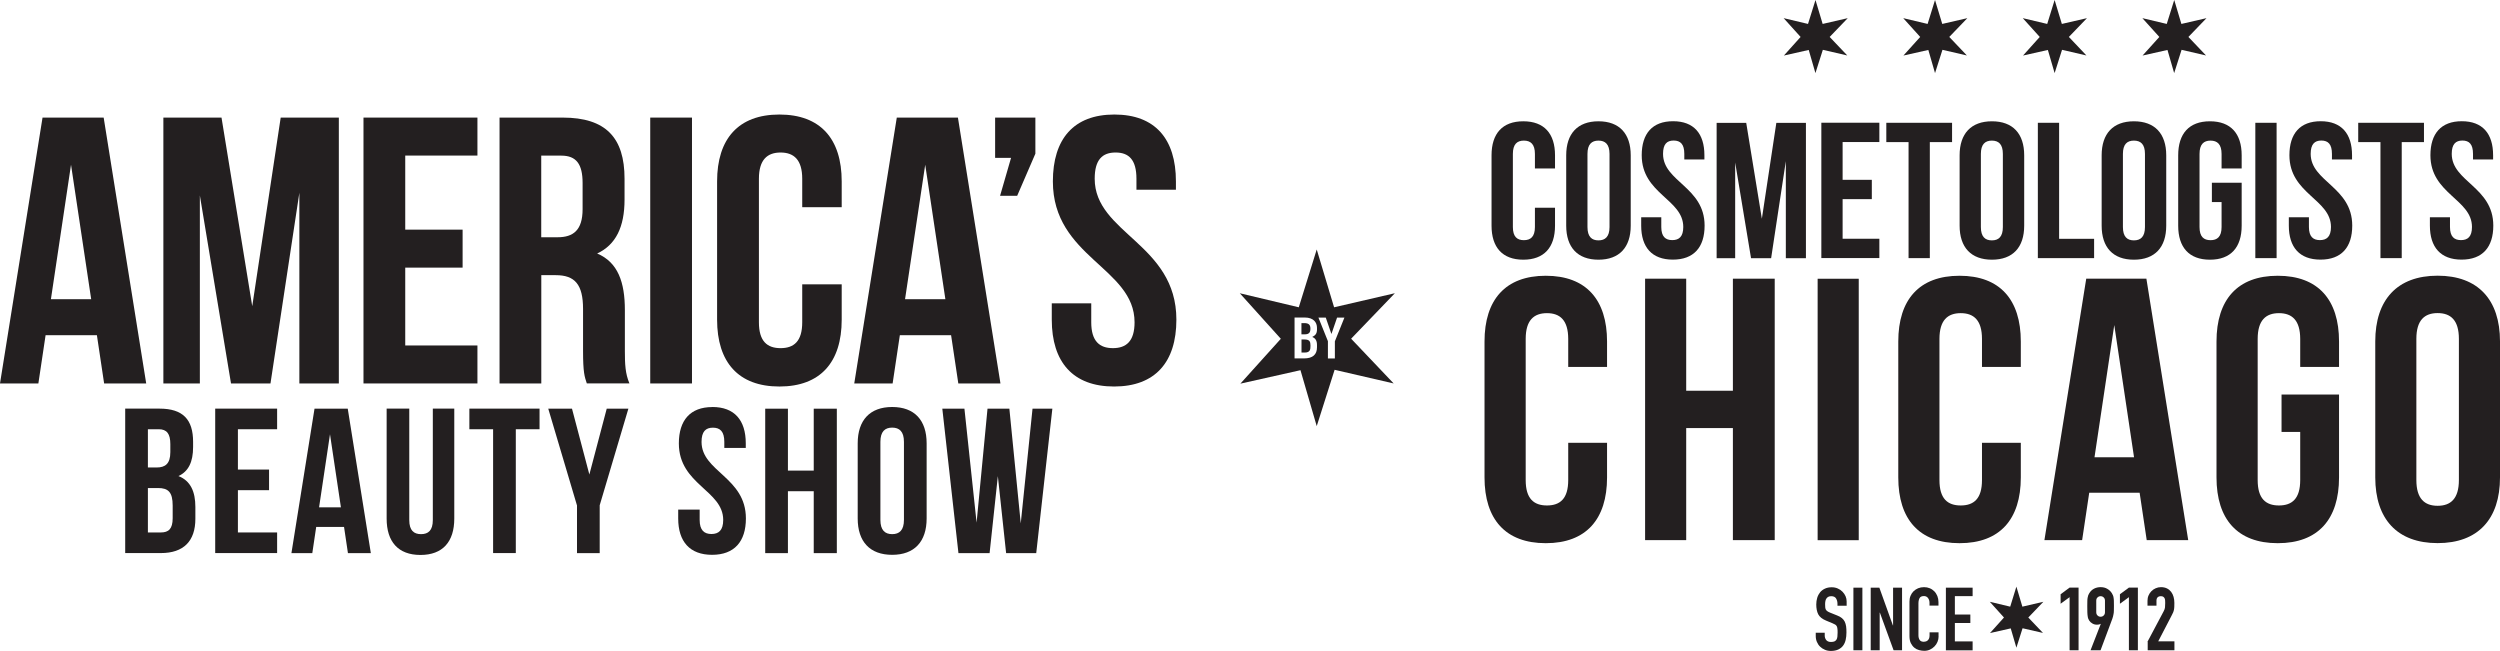
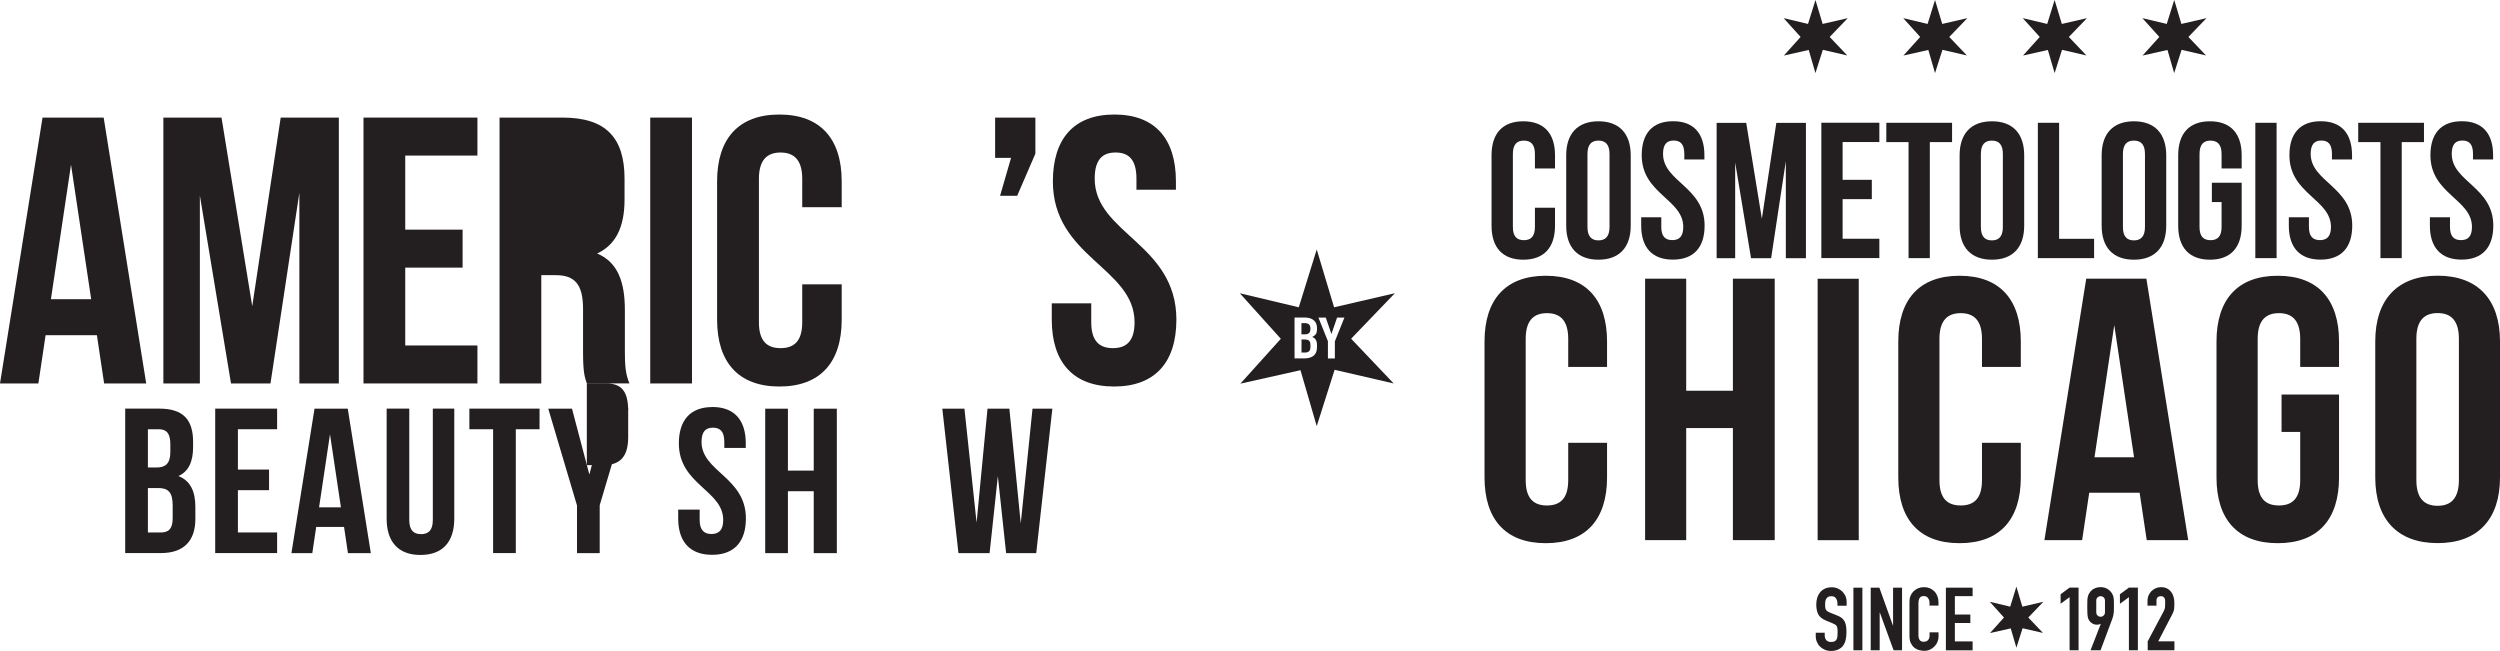
<svg xmlns="http://www.w3.org/2000/svg" id="b" data-name="Layer_2" viewBox="0 0 384.4 100.07">
  <defs>
    <style>
      .d {
        fill: #231f20;
      }
    </style>
  </defs>
  <g id="c" data-name="Layer_1">
    <g>
      <path class="d" d="M283.91,93.14h-1.38v-.31c0-.32-.08-.59-.22-.82s-.4-.34-.75-.34c-.19,0-.34.04-.47.11-.12.07-.21.17-.28.28-.07.11-.12.24-.14.39-.03.15-.04.3-.04.47,0,.19,0,.35.02.48.01.13.05.24.1.34.05.09.13.18.24.25.1.07.25.15.43.22l1.05.42c.31.12.55.25.74.41.19.16.34.34.44.55.1.21.17.46.21.73.04.27.05.59.05.94,0,.41-.04.78-.12,1.13-.08.34-.21.64-.4.89-.18.25-.43.44-.74.59-.31.14-.68.22-1.12.22-.34,0-.65-.06-.93-.18-.29-.12-.54-.28-.74-.48-.21-.2-.37-.44-.49-.72-.12-.28-.18-.58-.18-.91v-.51h1.38v.43c0,.25.07.48.22.68.15.2.4.31.75.31.23,0,.42-.04.55-.1.13-.07.23-.16.3-.28.07-.12.11-.27.13-.45.02-.18.03-.38.03-.6,0-.25,0-.46-.03-.62-.02-.16-.05-.29-.11-.39-.06-.1-.14-.18-.24-.24-.1-.06-.24-.13-.41-.2l-.99-.41c-.59-.24-.99-.57-1.2-.97-.2-.4-.3-.91-.3-1.51,0-.36.05-.7.15-1.03.1-.33.25-.6.44-.84.19-.23.44-.42.74-.56.3-.14.64-.21,1.04-.21.34,0,.66.06.94.19.28.12.53.29.73.5.2.21.36.44.47.7.11.26.16.52.16.79v.68Z" />
      <path class="d" d="M284.98,90.36h1.38v9.63h-1.38v-9.63Z" />
      <path class="d" d="M287.64,90.36h1.33l2.08,5.8h.03v-5.8h1.38v9.63h-1.3l-2.11-5.79h-.03v5.79h-1.38v-9.63Z" />
      <path class="d" d="M298.08,97.84c0,.3-.06.58-.17.85-.11.27-.27.51-.47.71-.2.2-.43.37-.7.49-.27.12-.55.18-.86.18-.26,0-.53-.04-.8-.11-.27-.07-.51-.19-.73-.37-.22-.18-.39-.41-.54-.7-.14-.29-.21-.65-.21-1.09v-5.3c0-.32.05-.61.16-.88.11-.27.26-.5.46-.7.2-.2.44-.35.71-.47.27-.11.58-.17.91-.17s.61.06.88.17c.27.11.5.27.7.47.2.2.35.45.47.73.11.29.17.59.17.93v.54h-1.38v-.46c0-.27-.08-.51-.23-.71-.15-.2-.36-.3-.62-.3-.34,0-.57.11-.68.32-.11.21-.17.48-.17.8v4.92c0,.28.06.51.18.7.12.19.34.29.66.29.09,0,.19-.02.29-.05.11-.03.2-.08.29-.16.08-.07.16-.17.21-.3.05-.12.08-.28.08-.47v-.47h1.38v.59Z" />
      <path class="d" d="M299.2,90.36h4.11v1.3h-2.73v2.83h2.38v1.3h-2.38v2.83h2.73v1.38h-4.11v-9.63Z" />
      <path class="d" d="M318.22,91.82l-1.38,1.01v-1.46l1.38-1.02h1.38v9.63h-1.38v-8.17Z" />
      <path class="d" d="M323.01,95.95l-.03-.03s-.11.07-.21.09c-.09.03-.22.04-.37.04-.24,0-.47-.06-.67-.18-.21-.12-.37-.26-.49-.45-.06-.09-.11-.19-.15-.29-.04-.1-.07-.24-.09-.4-.03-.16-.04-.37-.05-.62,0-.25-.01-.56-.01-.94,0-.31,0-.57.01-.78,0-.2.02-.37.05-.51.02-.14.05-.26.09-.36.04-.1.09-.2.16-.31.18-.3.42-.53.72-.69.3-.16.64-.24,1.02-.24s.72.08,1.01.25c.3.17.54.39.72.68.06.11.12.21.16.31.05.1.08.22.1.36.03.14.04.31.05.51,0,.2.01.46.01.78,0,.3,0,.54-.01.74,0,.19-.02.36-.05.5-.02.14-.05.27-.08.38-.03.12-.07.23-.11.36l-1.81,4.84h-1.54l1.57-4.04ZM322.32,94.14c0,.21.07.38.2.5.13.13.29.19.47.19s.34-.06.47-.19c.13-.13.2-.29.2-.5v-1.78c0-.21-.07-.38-.2-.5-.13-.13-.29-.19-.47-.19s-.34.06-.47.19c-.14.12-.2.29-.2.5v1.78Z" />
      <path class="d" d="M327.34,91.82l-1.38,1.01v-1.46l1.38-1.02h1.38v9.63h-1.38v-8.17Z" />
      <path class="d" d="M330.19,98.69l2.49-4.69c.12-.23.2-.44.21-.61.02-.18.03-.4.03-.66,0-.12,0-.24-.01-.37,0-.13-.03-.25-.07-.34-.04-.1-.11-.18-.2-.25-.09-.07-.22-.1-.39-.1-.21,0-.37.06-.49.17-.12.12-.18.29-.18.51v.78h-1.38v-.76c0-.29.05-.56.16-.81.11-.25.25-.47.44-.66.19-.19.4-.34.66-.45.25-.11.52-.17.81-.17.36,0,.67.07.93.2.26.13.47.31.64.53.17.23.29.48.37.77.08.29.12.59.12.92,0,.23,0,.43-.01.59,0,.16-.03.31-.05.45-.03.15-.07.29-.13.43-.06.14-.15.32-.26.53l-2.03,3.91h2.49v1.38h-4.11v-1.3Z" />
    </g>
    <polygon class="d" points="305.95 92.53 309.09 93.28 310.04 90.2 310.96 93.28 314.19 92.53 311.87 94.95 314.13 97.32 310.99 96.6 310.04 99.59 309.17 96.62 305.98 97.34 308.13 94.95 305.95 92.53" />
    <g>
      <polygon class="d" points="292.64 2.79 296.39 3.68 297.53 0 298.64 3.68 302.5 2.79 299.72 5.68 302.43 8.53 298.67 7.66 297.53 11.24 296.5 7.68 292.67 8.54 295.25 5.68 292.64 2.79" />
      <polygon class="d" points="274.25 2.79 278 3.68 279.15 0 280.25 3.68 284.11 2.79 281.33 5.68 284.04 8.53 280.28 7.66 279.14 11.24 278.11 7.68 274.29 8.54 276.86 5.68 274.25 2.79" />
      <polygon class="d" points="329.41 2.79 333.16 3.68 334.31 0 335.41 3.68 339.27 2.79 336.49 5.68 339.2 8.53 335.44 7.66 334.3 11.24 333.27 7.68 329.44 8.54 332.02 5.68 329.41 2.79" />
      <polygon class="d" points="311.02 2.79 314.78 3.68 315.92 0 317.03 3.68 320.89 2.79 318.11 5.68 320.81 8.53 317.06 7.66 315.92 11.24 314.88 7.68 311.06 8.54 313.63 5.68 311.02 2.79" />
    </g>
    <g>
      <path class="d" d="M247.1,68.07v5.34c0,6.43-3.22,10.11-9.42,10.11s-9.42-3.68-9.42-10.11v-20.9c0-6.43,3.22-10.11,9.42-10.11s9.42,3.68,9.42,10.11v3.91h-5.97v-4.31c0-2.87-1.26-3.96-3.27-3.96s-3.27,1.09-3.27,3.96v21.71c0,2.87,1.26,3.9,3.27,3.9s3.27-1.03,3.27-3.9v-5.74h5.97Z" />
      <path class="d" d="M259.27,83.05h-6.32v-40.2h6.32v17.23h7.18v-17.23h6.43v40.2h-6.43v-17.23h-7.18v17.23Z" />
      <path class="d" d="M279.48,42.86h6.32v40.2h-6.32v-40.2Z" />
      <path class="d" d="M310.72,68.07v5.34c0,6.43-3.21,10.11-9.42,10.11s-9.42-3.68-9.42-10.11v-20.9c0-6.43,3.21-10.11,9.42-10.11s9.42,3.68,9.42,10.11v3.91h-5.97v-4.31c0-2.87-1.26-3.96-3.27-3.96s-3.27,1.09-3.27,3.96v21.71c0,2.87,1.26,3.9,3.27,3.9s3.27-1.03,3.27-3.9v-5.74h5.97Z" />
      <path class="d" d="M336.45,83.05h-6.37l-1.09-7.29h-7.75l-1.09,7.29h-5.8l6.43-40.2h9.25l6.43,40.2ZM322.04,70.31h6.09l-3.04-20.33-3.04,20.33Z" />
      <path class="d" d="M350.81,60.66h8.84v12.75c0,6.43-3.21,10.11-9.42,10.11s-9.42-3.68-9.42-10.11v-20.9c0-6.43,3.22-10.11,9.42-10.11s9.42,3.68,9.42,10.11v3.91h-5.97v-4.31c0-2.87-1.26-3.96-3.27-3.96s-3.27,1.09-3.27,3.96v21.71c0,2.87,1.26,3.9,3.27,3.9s3.27-1.03,3.27-3.9v-7.41h-2.87v-5.74Z" />
      <path class="d" d="M365.22,52.5c0-6.43,3.39-10.11,9.59-10.11s9.59,3.68,9.59,10.11v20.9c0,6.43-3.39,10.11-9.59,10.11s-9.59-3.68-9.59-10.11v-20.9ZM371.54,73.81c0,2.87,1.26,3.96,3.27,3.96s3.27-1.09,3.27-3.96v-21.71c0-2.87-1.26-3.96-3.27-3.96s-3.27,1.09-3.27,3.96v21.71Z" />
    </g>
    <g>
      <path class="d" d="M239.1,31.93v2.77c0,3.33-1.67,5.23-4.88,5.23s-4.88-1.9-4.88-5.23v-10.82c0-3.33,1.66-5.23,4.88-5.23s4.88,1.9,4.88,5.23v2.02h-3.09v-2.23c0-1.49-.65-2.05-1.7-2.05s-1.69.56-1.69,2.05v11.24c0,1.49.65,2.02,1.69,2.02s1.7-.53,1.7-2.02v-2.97h3.09Z" />
      <path class="d" d="M240.82,23.88c0-3.33,1.75-5.23,4.96-5.23s4.96,1.9,4.96,5.23v10.82c0,3.33-1.75,5.23-4.96,5.23s-4.96-1.9-4.96-5.23v-10.82ZM244.09,34.91c0,1.49.66,2.05,1.69,2.05s1.7-.56,1.7-2.05v-11.24c0-1.49-.66-2.05-1.7-2.05s-1.69.56-1.69,2.05v11.24Z" />
      <path class="d" d="M257.26,18.64c3.18,0,4.81,1.9,4.81,5.23v.65h-3.09v-.86c0-1.49-.59-2.05-1.64-2.05s-1.63.56-1.63,2.05c0,4.28,6.39,5.08,6.39,11.03,0,3.33-1.66,5.23-4.88,5.23s-4.87-1.9-4.87-5.23v-1.28h3.09v1.49c0,1.49.65,2.02,1.69,2.02s1.69-.53,1.69-2.02c0-4.28-6.39-5.08-6.39-11.03,0-3.33,1.63-5.23,4.82-5.23Z" />
      <path class="d" d="M270.9,33.66l2.23-14.77h4.55v20.81h-3.09v-14.92l-2.26,14.92h-3.09l-2.44-14.72v14.72h-2.85v-20.81h4.55l2.41,14.77Z" />
      <path class="d" d="M283.32,27.65h4.49v2.97h-4.49v6.09h5.65v2.97h-8.92v-20.81h8.92v2.97h-5.65v5.8Z" />
      <path class="d" d="M290.04,18.88h10.11v2.97h-3.42v17.84h-3.27v-17.84h-3.42v-2.97Z" />
      <path class="d" d="M301.31,23.88c0-3.33,1.76-5.23,4.97-5.23s4.96,1.9,4.96,5.23v10.82c0,3.33-1.75,5.23-4.96,5.23s-4.97-1.9-4.97-5.23v-10.82ZM304.58,34.91c0,1.49.65,2.05,1.69,2.05s1.69-.56,1.69-2.05v-11.24c0-1.49-.65-2.05-1.69-2.05s-1.69.56-1.69,2.05v11.24Z" />
      <path class="d" d="M313.34,18.88h3.27v17.84h5.38v2.97h-8.65v-20.81Z" />
      <path class="d" d="M323.15,23.88c0-3.33,1.75-5.23,4.96-5.23s4.97,1.9,4.97,5.23v10.82c0,3.33-1.75,5.23-4.97,5.23s-4.96-1.9-4.96-5.23v-10.82ZM326.42,34.91c0,1.49.65,2.05,1.69,2.05s1.7-.56,1.7-2.05v-11.24c0-1.49-.65-2.05-1.7-2.05s-1.69.56-1.69,2.05v11.24Z" />
      <path class="d" d="M340.1,28.1h4.58v6.6c0,3.33-1.67,5.23-4.88,5.23s-4.88-1.9-4.88-5.23v-10.82c0-3.33,1.67-5.23,4.88-5.23s4.88,1.9,4.88,5.23v2.02h-3.09v-2.23c0-1.49-.66-2.05-1.7-2.05s-1.69.56-1.69,2.05v11.24c0,1.49.65,2.02,1.69,2.02s1.7-.53,1.7-2.02v-3.84h-1.49v-2.97Z" />
      <path class="d" d="M346.78,18.88h3.27v20.81h-3.27v-20.81Z" />
      <path class="d" d="M356.83,18.64c3.18,0,4.82,1.9,4.82,5.23v.65h-3.09v-.86c0-1.49-.59-2.05-1.63-2.05s-1.64.56-1.64,2.05c0,4.28,6.39,5.08,6.39,11.03,0,3.33-1.66,5.23-4.88,5.23s-4.87-1.9-4.87-5.23v-1.28h3.09v1.49c0,1.49.65,2.02,1.69,2.02s1.7-.53,1.7-2.02c0-4.28-6.39-5.08-6.39-11.03,0-3.33,1.63-5.23,4.82-5.23Z" />
      <path class="d" d="M362.6,18.88h10.11v2.97h-3.42v17.84h-3.27v-17.84h-3.42v-2.97Z" />
      <path class="d" d="M378.53,18.64c3.18,0,4.81,1.9,4.81,5.23v.65h-3.09v-.86c0-1.49-.59-2.05-1.63-2.05s-1.64.56-1.64,2.05c0,4.28,6.39,5.08,6.39,11.03,0,3.33-1.67,5.23-4.88,5.23s-4.87-1.9-4.87-5.23v-1.28h3.09v1.49c0,1.49.65,2.02,1.69,2.02s1.69-.53,1.69-2.02c0-4.28-6.39-5.08-6.39-11.03,0-3.33,1.64-5.23,4.82-5.23Z" />
    </g>
    <g>
      <path class="d" d="M29.69,67.94v.79c0,2.29-.7,3.75-2.25,4.47,1.87.73,2.6,2.41,2.6,4.76v1.81c0,3.43-1.81,5.27-5.3,5.27h-5.49v-22.21h5.27c3.62,0,5.17,1.68,5.17,5.11ZM22.74,66.01v5.87h1.36c1.3,0,2.09-.57,2.09-2.35v-1.24c0-1.59-.54-2.29-1.78-2.29h-1.68ZM22.74,75.05v6.82h2c1.17,0,1.81-.54,1.81-2.19v-1.94c0-2.06-.67-2.7-2.25-2.7h-1.56Z" />
      <path class="d" d="M36.58,72.2h4.79v3.17h-4.79v6.5h6.03v3.17h-9.52v-22.21h9.52v3.17h-6.03v6.19Z" />
      <path class="d" d="M57.02,85.05h-3.52l-.6-4.03h-4.28l-.6,4.03h-3.21l3.55-22.21h5.11l3.55,22.21ZM49.06,78.01h3.36l-1.68-11.24-1.68,11.24Z" />
      <path class="d" d="M62.93,62.83v17.14c0,1.59.7,2.16,1.81,2.16s1.81-.57,1.81-2.16v-17.14h3.3v16.91c0,3.56-1.78,5.59-5.2,5.59s-5.2-2.03-5.2-5.59v-16.91h3.49Z" />
      <path class="d" d="M72.17,62.83h10.79v3.17h-3.65v19.04h-3.49v-19.04h-3.65v-3.17Z" />
      <path class="d" d="M88.71,77.69l-4.41-14.85h3.65l2.67,10.12,2.67-10.12h3.33l-4.41,14.85v7.36h-3.49v-7.36Z" />
      <path class="d" d="M109.53,62.58c3.4,0,5.14,2.03,5.14,5.59v.7h-3.3v-.92c0-1.59-.63-2.19-1.75-2.19s-1.75.6-1.75,2.19c0,4.57,6.82,5.43,6.82,11.77,0,3.55-1.78,5.59-5.2,5.59s-5.21-2.03-5.21-5.59v-1.36h3.3v1.59c0,1.58.7,2.16,1.81,2.16s1.81-.57,1.81-2.16c0-4.57-6.82-5.43-6.82-11.77,0-3.55,1.75-5.59,5.14-5.59Z" />
      <path class="d" d="M121.15,85.05h-3.49v-22.21h3.49v9.52h3.97v-9.52h3.55v22.21h-3.55v-9.52h-3.97v9.52Z" />
-       <path class="d" d="M131.88,68.17c0-3.55,1.87-5.59,5.3-5.59s5.3,2.03,5.3,5.59v11.55c0,3.55-1.87,5.59-5.3,5.59s-5.3-2.03-5.3-5.59v-11.55ZM135.37,79.94c0,1.58.7,2.19,1.81,2.19s1.81-.6,1.81-2.19v-12c0-1.59-.7-2.19-1.81-2.19s-1.81.6-1.81,2.19v12Z" />
      <path class="d" d="M153.43,73.21l-1.27,11.84h-4.79l-2.48-22.21h3.4l1.87,17.52,1.68-17.52h3.36l1.75,17.64,1.81-17.64h3.05l-2.48,22.21h-4.63l-1.27-11.84Z" />
    </g>
    <g>
      <path class="d" d="M22.49,58.96h-6.48l-1.11-7.42h-7.89l-1.11,7.42H0L6.54,18.08h9.4l6.54,40.88ZM7.83,46h6.19l-3.1-20.67-3.09,20.67Z" />
      <path class="d" d="M38.78,47.11l4.38-29.03h8.94v40.88h-6.07v-29.32l-4.44,29.32h-6.07l-4.79-28.91v28.91h-5.61V18.08h8.94l4.73,29.03Z" />
      <path class="d" d="M62.31,35.31h8.82v5.84h-8.82v11.97h11.1v5.84h-17.52V18.08h17.52v5.84h-11.1v11.39Z" />
-       <path class="d" d="M90.23,58.96c-.35-1.05-.58-1.69-.58-5.02v-6.43c0-3.8-1.28-5.2-4.2-5.2h-2.22v16.65h-6.42V18.08h9.7c6.66,0,9.52,3.1,9.52,9.4v3.21c0,4.21-1.34,6.95-4.21,8.29,3.21,1.35,4.26,4.44,4.26,8.7v6.31c0,1.99.06,3.45.7,4.96h-6.54ZM83.22,23.92v12.56h2.51c2.39,0,3.85-1.05,3.85-4.32v-4.03c0-2.92-.99-4.2-3.27-4.2h-3.1Z" />
+       <path class="d" d="M90.23,58.96c-.35-1.05-.58-1.69-.58-5.02v-6.43c0-3.8-1.28-5.2-4.2-5.2h-2.22v16.65h-6.42V18.08h9.7c6.66,0,9.52,3.1,9.52,9.4v3.21c0,4.21-1.34,6.95-4.21,8.29,3.21,1.35,4.26,4.44,4.26,8.7v6.31c0,1.99.06,3.45.7,4.96h-6.54Zv12.56h2.51c2.39,0,3.85-1.05,3.85-4.32v-4.03c0-2.92-.99-4.2-3.27-4.2h-3.1Z" />
      <path class="d" d="M99.98,18.08h6.42v40.88h-6.42V18.08Z" />
      <path class="d" d="M129.42,43.72v5.43c0,6.54-3.27,10.28-9.58,10.28s-9.58-3.74-9.58-10.28v-21.26c0-6.54,3.27-10.28,9.58-10.28s9.58,3.74,9.58,10.28v3.97h-6.07v-4.38c0-2.92-1.29-4.03-3.33-4.03s-3.33,1.11-3.33,4.03v22.08c0,2.92,1.28,3.97,3.33,3.97s3.33-1.05,3.33-3.97v-5.84h6.07Z" />
-       <path class="d" d="M153.83,58.96h-6.48l-1.11-7.42h-7.88l-1.11,7.42h-5.9l6.54-40.88h9.4l6.54,40.88ZM139.17,46h6.19l-3.1-20.67-3.1,20.67Z" />
      <path class="d" d="M153.01,24.27v-6.19h6.19v5.55l-2.8,6.48h-2.63l1.69-5.84h-2.45Z" />
      <path class="d" d="M171.35,17.61c6.25,0,9.46,3.74,9.46,10.28v1.28h-6.07v-1.69c0-2.92-1.17-4.03-3.21-4.03s-3.21,1.11-3.21,4.03c0,8.41,12.56,9.99,12.56,21.67,0,6.54-3.27,10.28-9.58,10.28s-9.58-3.74-9.58-10.28v-2.51h6.07v2.92c0,2.92,1.29,3.97,3.33,3.97s3.33-1.05,3.33-3.97c0-8.41-12.56-9.99-12.56-21.67,0-6.54,3.21-10.28,9.46-10.28Z" />
    </g>
    <g>
      <path class="d" d="M200.59,52.2h-.47v2.01h.46c.86,0,.92-.44.92-1.06s-.13-.95-.91-.95Z" />
      <path class="d" d="M200.55,49.68h-.44v1.73h.48c.71,0,.9-.31.9-.88s-.24-.85-.94-.85Z" />
      <path class="d" d="M214.45,45.09l-9.32,2.16-2.67-8.89-2.76,8.89-9.07-2.16,6.31,7-6.22,6.9,9.24-2.07,2.5,8.6,2.75-8.66,9.08,2.1-6.54-6.88,6.71-6.98ZM202.5,50.65c0,.67-.26.92-.73,1.16.5.2.73.58.73,1.24v.35c0,1.09-.62,1.71-2,1.71h-1.45v-6.29h1.56c1.38,0,1.89.77,1.89,1.59v.23ZM205.25,52.46v2.66h-1.07v-2.66l-1.46-3.63h1.13l.86,2.5h.02l.86-2.5h1.13l-1.46,3.63Z" />
    </g>
  </g>
</svg>